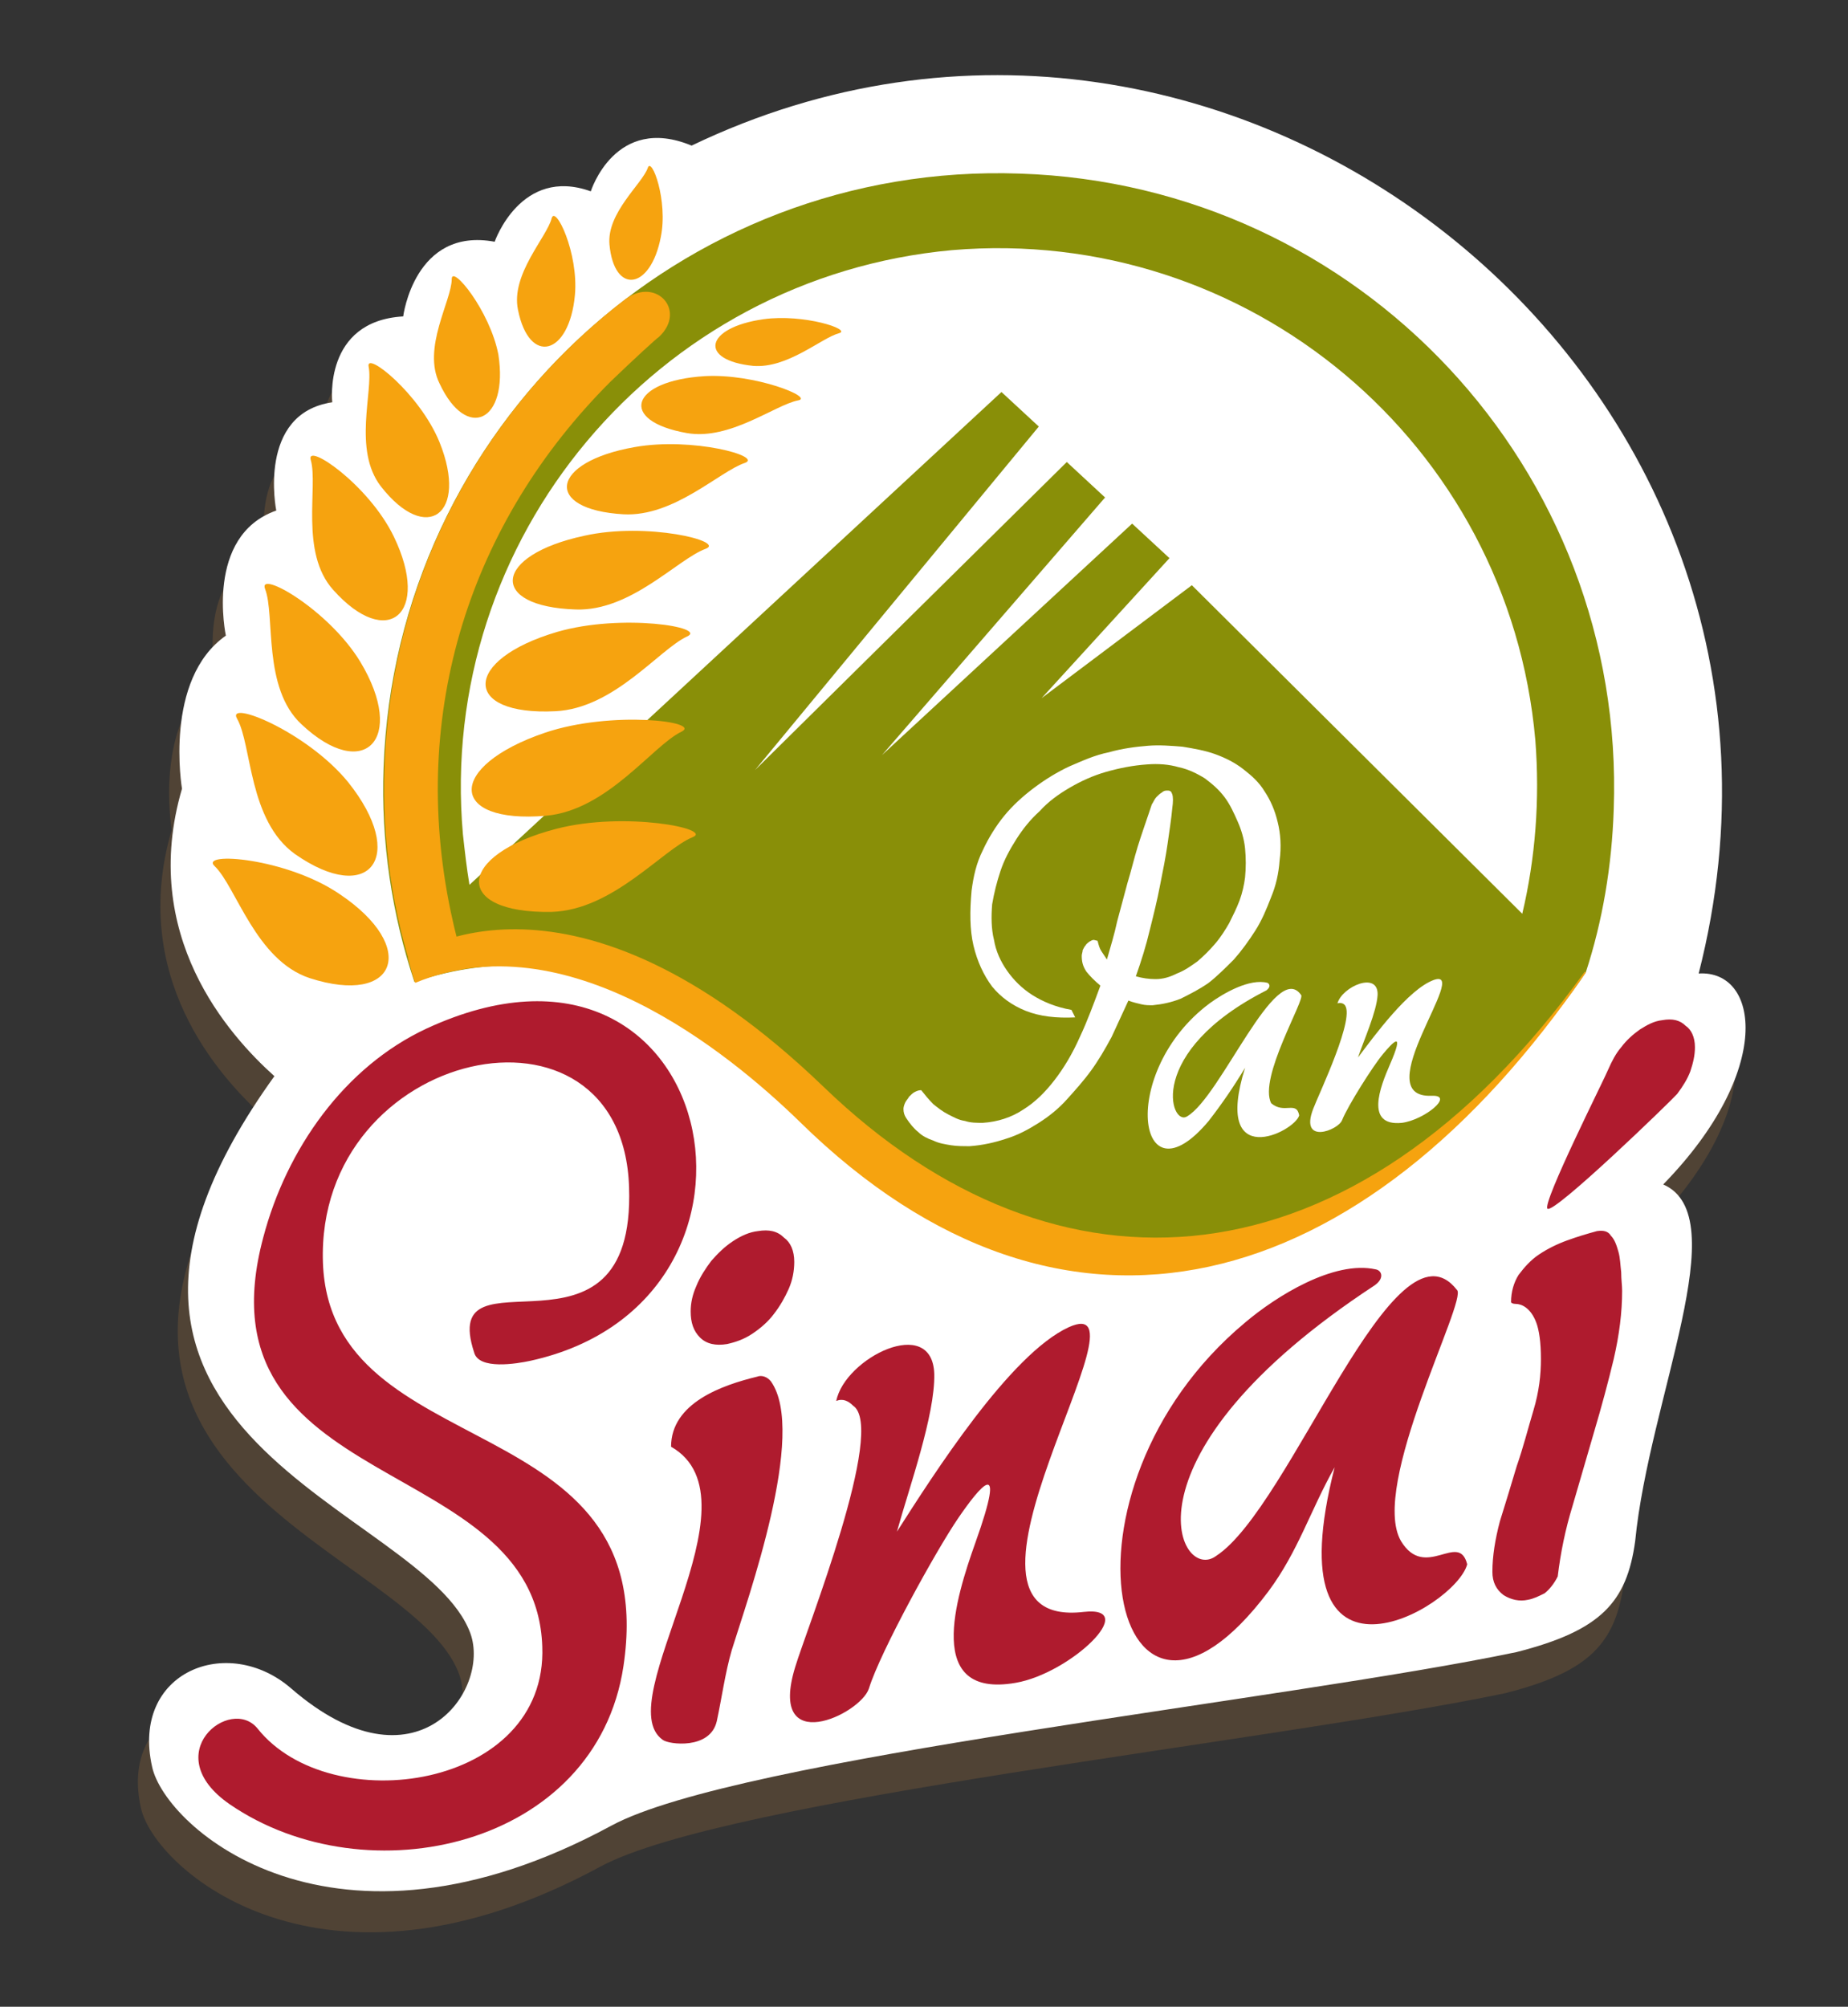
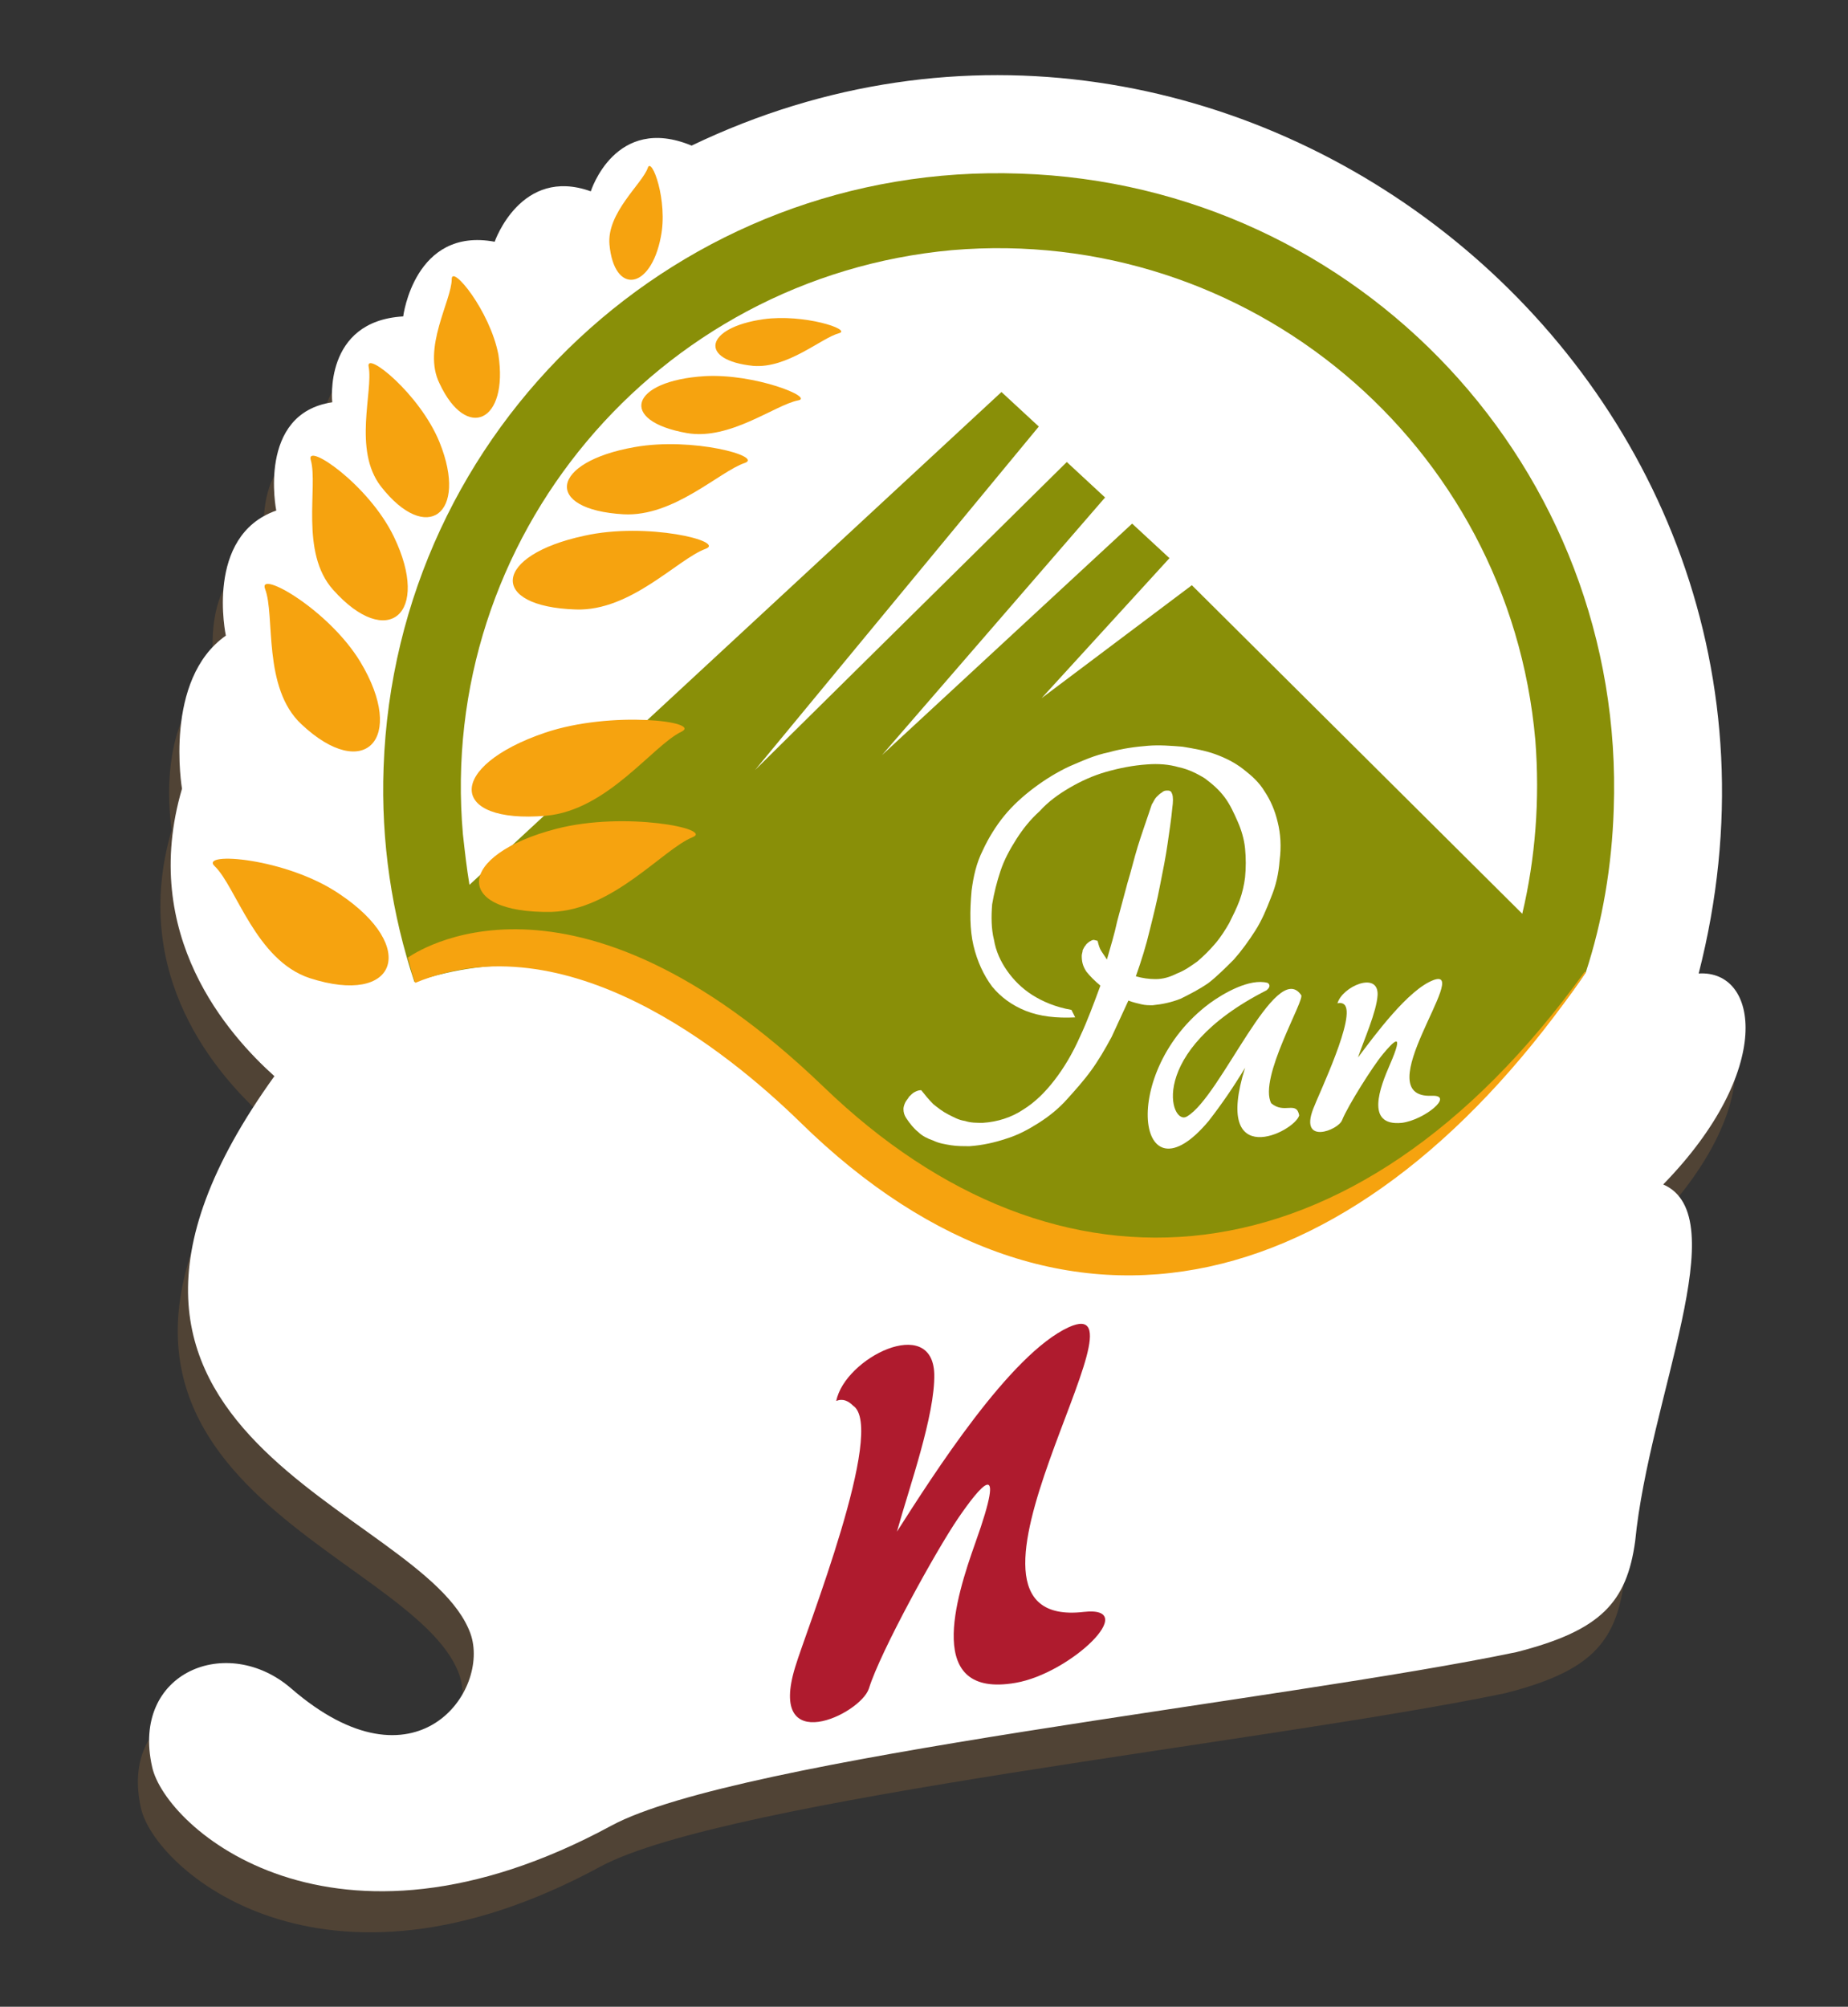
<svg xmlns="http://www.w3.org/2000/svg" xmlns:xlink="http://www.w3.org/1999/xlink" id="Capa_1" x="0px" y="0px" viewBox="80 194.1 198 215" style="enable-background:new 80 194.1 198 215;" xml:space="preserve">
  <rect x="80" y="194.1" width="198" height="215" fill="#333333" stroke="none" />
  <style type="text/css">
	.st0{opacity:0.2;fill:#C6833E;enable-background:new    ;}
	.st1{fill:#FFFFFF;}
	.st2{fill:#AF1B2E;}
	.st3{fill:#898F08;}
	.st4{clip-path:url(#SVGID_2_);fill:#F6A30F;}
	.st5{fill:#F6A30F;}
</style>
  <g>
    <path class="st0" d="M257.1,325.4c11.9-12.2,10.3-23,3.8-22.6c16.3-63.6-50.2-116.4-107.9-88.7c-8.2-3.4-10.8,4.9-10.8,4.9   c-7.5-2.7-10.3,5.4-10.3,5.4c-8.6-1.6-9.8,8-9.8,8c-8.6,0.5-7.6,9.2-7.6,9.2c-8.1,1.2-6,11.6-6,11.6c-7.7,2.6-5.4,13.4-5.4,13.4   c-6.7,4.7-4.7,16.4-4.7,16.4c-4.6,15.7,5,26.4,9.9,30.8c-28,38.9,16,46,20.9,59.7c2.2,6.1-5.8,17.5-19.2,5.9   c-6.8-5.9-17.2-1.8-14.9,8.4c1.4,6.5,19.3,22.5,49.2,6.3c13.5-7.3,72.2-13.4,97-18.6c9-2.3,11.8-5.3,12.7-11.9   C255.6,348.3,264.9,328.9,257.1,325.4" />
    <path class="st1" d="M258.2,321c11.9-12.2,10.3-23,3.8-22.6c16.3-63.6-50.2-116.4-107.9-88.7c-8.2-3.4-10.8,4.9-10.8,4.9   c-7.5-2.7-10.3,5.4-10.3,5.4c-8.6-1.6-9.8,8-9.8,8c-8.6,0.5-7.6,9.2-7.6,9.2c-8.1,1.2-6,11.6-6,11.6c-7.7,2.7-5.4,13.4-5.4,13.4   c-6.7,4.7-4.7,16.4-4.7,16.4c-4.6,15.7,5,26.4,9.9,30.8c-28,38.9,16,46,21,59.7c2.2,6.1-5.8,17.5-19.2,5.9   c-6.8-5.9-17.2-1.8-14.9,8.4c1.4,6.5,19.3,22.5,49.2,6.3c13.5-7.3,72.2-13.4,97-18.6c9-2.3,11.8-5.3,12.7-11.9   C256.7,343.9,266,324.4,258.2,321" />
-     <path class="st2" d="M261.6,306.3c0,0.9-0.2,1.7-0.5,2.6c-0.3,0.8-0.8,1.6-1.4,2.4c-0.6,0.7-13.2,12.9-13.9,12.3   c-0.6-0.6,6.2-14.1,6.5-14.9c0.4-0.9,0.8-1.7,1.4-2.4c0.6-0.8,1.3-1.4,2-1.9c0.8-0.5,1.5-0.9,2.4-1c1.1-0.2,1.9,0,2.5,0.6   C261.2,304.4,261.6,305.2,261.6,306.3 M130.8,339c-3.9-11.9,17.3,3,16.6-17.7c-0.7-22.1-33.6-15-32.8,8.1   c0.8,21.9,36.4,15.1,32.2,43.2c-2.9,19.4-27.5,24.9-42.2,14.8c-7.8-5.4,0.1-11.7,3-8.1c7.8,9.8,31.1,6.5,30.5-8.8   c-0.7-20.9-37.3-16.1-29.9-43.8c2.5-9.5,8.7-18.3,17.5-22.4c31.3-14.5,40.4,29.2,11.1,35.6C135.4,340.2,131.3,340.9,130.8,339    M151.9,349.1c0-4.7,5.5-6.6,9.2-7.5c0.5-0.2,1.1,0,1.5,0.5c3.9,5.5-2.5,23.3-4.2,28.8c-0.7,2.4-1.1,5.3-1.6,7.6   c-0.7,3.1-5.2,2.5-5.8,2C145.2,376.4,161.9,354.8,151.9,349.1 M165.1,329.3c0,1-0.2,2-0.6,2.9s-0.9,1.8-1.6,2.7   c-0.6,0.8-1.4,1.5-2.3,2.1s-1.8,0.9-2.7,1.1c-1.2,0.2-2.2,0-2.9-0.7c-0.7-0.7-1-1.6-1-2.8c0-0.9,0.2-1.8,0.6-2.7   c0.4-1,1-1.9,1.6-2.7c0.7-0.8,1.4-1.5,2.3-2.1s1.8-1,2.7-1.1c1.2-0.2,2.1,0,2.8,0.7C164.7,327.2,165.1,328.1,165.1,329.3    M223,351.3c-2.6,4.6-3.9,9-7.1,13.3c-16.6,22.1-24.2-10.7-2.5-28.8c3.3-2.8,9.5-6.7,14-5.7c0.6,0.1,1,0.9-0.1,1.7   c-27.9,18.3-21,32-17,29c8-5.2,19.1-37.1,25.8-28.5c1.2,1-9.4,21-6,26.9c2.6,4.3,6.2-1.1,7.1,2.5   C235.9,366.5,216.3,377.5,223,351.3 M243.7,365.5c-0.9,0.2-1.8,0-2.6-0.5c-0.8-0.6-1.2-1.4-1.2-2.5c0-1.7,0.3-3.5,0.8-5.4   c0.6-1.9,1.2-3.9,1.8-5.9c0.7-2,1.2-4,1.8-6s0.8-3.8,0.8-5.5c0-1.8-0.2-3.1-0.5-3.9s-0.7-1.3-1.1-1.6c-0.4-0.3-0.8-0.4-1.1-0.4   s-0.5-0.1-0.5-0.2c0-1.1,0.3-2.1,0.8-2.9c0.6-0.8,1.3-1.6,2.2-2.2c0.9-0.6,1.9-1.1,3-1.5s2.1-0.7,3.2-1c0.7-0.1,1.2,0,1.5,0.5   c0.4,0.4,0.6,1,0.8,1.7c0.2,0.7,0.2,1.4,0.3,2.2c0,0.8,0.1,1.4,0.1,2c0,2.3-0.3,4.7-0.9,7.3c-0.6,2.5-1.3,5.1-2.1,7.8l-2.3,7.9   c-0.8,2.6-1.3,5.1-1.6,7.6c-0.4,0.8-0.9,1.4-1.4,1.8C244.9,365.1,244.3,365.4,243.7,365.5" />
    <path class="st3" d="M252.9,280.8c-0.2,6.1-1.2,12-3,17.5c-13.9,20.8-49.6,44.9-73.2,23.4c-21.2-19.4-34.8-28.2-52.3-22.4   c-2.4-7.2-3.6-15-3.3-23c1.3-36.4,31.8-64.9,68.2-63.6C225.7,213.9,254.2,244.4,252.9,280.8 M129.6,283.5c0.2,1.8,0.4,3.6,0.7,5.4   l57-52.8l4,3.7l-30.4,36.8l33.4-33l4.1,3.8L174.5,275l26.8-24.8l4,3.7l-13.7,15l16.1-12.1l35.4,35.2c1.4-5.9,1.9-12.2,1.4-18.6   c-2.8-31.8-30.8-55.2-62.5-52.5C150.3,223.8,126.8,251.8,129.6,283.5" />
    <g>
      <defs>
-         <path id="SVGID_1_" d="M129.6,283.5c-2.8-31.7,20.7-59.7,52.5-62.5c31.7-2.8,59.7,20.7,62.5,52.5c0.6,6.4,0.1,12.6-1.4,18.6     l-35.4-35.2L191.7,269l13.7-15l-4-3.7L174.5,275l23.9-27.7l-4.1-3.8l-33.4,33l30.4-36.8l-4-3.7l-57,52.8     C130,287.1,129.7,285.3,129.6,283.5 M121.2,276.2c-0.3,8.1,0.9,15.8,3.3,23c17.5-5.7,31.1,3,52.3,22.4     c23.6,21.6,59.3-2.5,73.2-23.4c1.7-5.5,2.8-11.4,3-17.5c1.3-36.4-27.2-66.9-63.6-68.2h-2.3C151.7,212.6,122.4,240.6,121.2,276.2" />
-       </defs>
+         </defs>
      <clipPath id="SVGID_2_">
        <use xlink:href="#SVGID_1_" style="overflow:visible;" />
      </clipPath>
      <path class="st4" d="M146.7,226.4c3.4-2.9,7,0.9,3.9,3.8c-0.2,0.1-2.6,2.3-5.2,4.8c-15,15-21.6,35.4-17.1,56.8    c7.1,34.2,40.3,50.5,64.4,50.4c3.7,0.3,3.9,5.1,0,5.4c-54,0-90.8-58.6-61.6-104.2C138.8,231.6,146.7,226.4,146.7,226.4" />
    </g>
    <path class="st1" d="M178.7,310.9c0.4,0.5,0.8,1,1.3,1.5c0.5,0.4,1,0.8,1.6,1.1c0.6,0.3,1.1,0.6,1.8,0.7c0.6,0.2,1.2,0.2,1.9,0.2   c1.6-0.1,3.1-0.6,4.3-1.4c1.3-0.8,2.4-1.9,3.4-3.2c1-1.3,1.9-2.8,2.7-4.6c0.8-1.7,1.5-3.6,2.2-5.5c-0.6-0.5-1.1-1-1.5-1.5   c-0.4-0.6-0.5-1.1-0.5-1.7c0-0.2,0.1-0.4,0.1-0.6c0.1-0.2,0.2-0.4,0.3-0.5c0.1-0.2,0.3-0.3,0.4-0.4c0.2-0.1,0.3-0.2,0.5-0.2   l0.4,0.1c0.1,0.4,0.2,0.8,0.4,1.1l0.6,0.9c0.4-1.4,0.8-2.7,1.1-4.1l1.1-4.1c0.4-1.3,0.7-2.6,1.1-3.9s0.8-2.4,1.2-3.6l0.3-0.9   c0.2-0.3,0.3-0.6,0.5-0.8c0.2-0.2,0.4-0.4,0.6-0.5c0.2-0.2,0.4-0.2,0.6-0.2c0.3,0,0.4,0.1,0.5,0.4s0.1,0.8,0,1.5   c-0.1,1.1-0.3,2.4-0.5,3.8c-0.2,1.4-0.5,2.9-0.8,4.4c-0.3,1.6-0.7,3.2-1.1,4.8c-0.4,1.7-0.9,3.3-1.5,5c0.7,0.2,1.4,0.3,2.1,0.3   c0.8,0,1.5-0.2,2.3-0.6c0.8-0.3,1.5-0.8,2.2-1.3c0.7-0.6,1.3-1.2,1.9-1.9c0.6-0.7,1.1-1.5,1.5-2.2c0.4-0.8,0.8-1.6,1.1-2.4   s0.5-1.7,0.6-2.5c0.1-1,0.1-2.1,0-3.1s-0.4-2-0.8-2.9s-0.8-1.8-1.4-2.6c-0.6-0.8-1.3-1.4-2.1-2c-0.8-0.5-1.8-1-2.8-1.2   c-1-0.3-2.2-0.4-3.4-0.3c-1.5,0.1-3,0.4-4.4,0.8c-1.4,0.4-2.7,1-3.9,1.7c-1.2,0.7-2.3,1.5-3.2,2.5c-1,0.9-1.8,1.9-2.5,3   s-1.3,2.2-1.7,3.4c-0.4,1.2-0.7,2.4-0.9,3.6c-0.1,1.3-0.1,2.6,0.2,3.8c0.2,1.2,0.7,2.3,1.4,3.3s1.6,1.9,2.7,2.6s2.5,1.3,4.2,1.6   l0.4,0.8c-2,0.1-3.8-0.1-5.3-0.7c-1.5-0.6-2.7-1.5-3.6-2.6c-0.9-1.2-1.6-2.7-2-4.4c-0.4-1.7-0.4-3.7-0.2-5.9   c0.2-1.5,0.5-2.9,1.2-4.3c0.6-1.3,1.4-2.6,2.3-3.7c0.9-1.1,2-2.1,3.2-3s2.5-1.7,3.8-2.3c1.4-0.6,2.7-1.2,4.2-1.5   c1.4-0.4,2.9-0.6,4.2-0.7c1.2-0.1,2.5,0,3.7,0.1c1.2,0.2,2.4,0.4,3.5,0.8c1.1,0.4,2.1,0.9,3,1.6s1.7,1.4,2.3,2.4   c0.6,0.9,1.1,2,1.4,3.3c0.3,1.2,0.4,2.6,0.2,4.1c-0.1,1.4-0.4,2.7-0.9,3.9c-0.5,1.3-1,2.5-1.7,3.6s-1.5,2.2-2.3,3.1   c-0.9,0.9-1.8,1.8-2.7,2.5c-1,0.7-2,1.2-3,1.7c-1,0.4-2,0.6-3,0.7c-0.4,0-0.8,0-1.2-0.1s-0.9-0.2-1.4-0.4l-1.8,3.9   c-0.7,1.3-1.4,2.5-2.2,3.6s-1.7,2.1-2.6,3.1s-1.9,1.8-3,2.5c-1.1,0.7-2.2,1.3-3.5,1.7c-1.2,0.4-2.5,0.7-3.9,0.8c-0.7,0-1.4,0-2-0.1   s-1.3-0.2-1.9-0.5c-0.6-0.2-1.2-0.5-1.6-0.9c-0.5-0.4-0.9-0.9-1.3-1.5c-0.2-0.3-0.3-0.6-0.3-1c0-0.2,0.1-0.5,0.2-0.7   c0.1-0.2,0.3-0.4,0.4-0.6c0.2-0.2,0.4-0.4,0.6-0.5S178.4,310.9,178.7,310.9" />
    <path class="st5" d="M169.9,229.8c-1.9,0.5-5.5,3.8-9.2,3.5c-5.9-0.6-5.2-4.1,1.1-5C166.1,227.7,171.3,229.4,169.9,229.8" />
    <path class="st5" d="M149.4,212.1c-0.6,1.7-4.4,4.8-4.1,8.2c0.5,5.4,4.4,4.9,5.5-0.8C151.6,215.6,149.8,210.8,149.4,212.1" />
-     <path class="st5" d="M139.1,217.5c-0.5,2-4.4,6-3.6,9.8c1.2,6,5.5,4.9,6.1-1.6C142,221.2,139.5,216,139.1,217.5" />
    <path class="st5" d="M165.5,237c-2.5,0.5-7.3,4.3-11.9,3.5c-7.4-1.3-6.1-5.6,1.9-6.1C160.9,234.1,167.3,236.7,165.5,237" />
    <path class="st5" d="M128.4,224c0,2.3-3.2,7.4-1.3,11.2c2.9,6.2,7.4,4.1,6.3-3.1C132.5,227.4,128.4,222.4,128.4,224" />
    <path class="st5" d="M159.8,243.7c-2.7,0.9-7.6,5.8-13,5.5c-8.6-0.5-7.9-5.6,1.2-7.2C154.2,240.9,161.8,243,159.8,243.7" />
    <path class="st5" d="M119.5,233.4c0.5,2.6-1.7,8.9,1.3,12.8c4.9,6.3,9.4,3,6.3-4.7C125,236.3,119.1,231.6,119.5,233.4" />
    <path class="st5" d="M155.6,252.9c-3,1.1-8,6.7-13.9,6.5c-9.4-0.3-8.9-5.8,0.9-7.9C149.3,250,157.8,252.1,155.6,252.9" />
    <path class="st5" d="M113.3,243.4c0.8,2.8-1.2,9.9,2.4,13.9c5.8,6.5,10.5,2.6,6.5-5.7C119.5,246,112.7,241.4,113.3,243.4" />
-     <path class="st5" d="M153.6,262.3c-3,1.4-7.8,7.7-14.1,8c-10,0.5-10-5.5,0.2-8.5C146.6,259.8,155.9,261.3,153.6,262.3" />
    <path class="st5" d="M108.4,257.2c1.1,2.8-0.3,10.6,3.9,14.5c6.7,6.3,11.3,1.6,6.3-6.7C115.2,259.4,107.6,255.1,108.4,257.2" />
    <path class="st5" d="M153,272.5c-3.1,1.5-7.9,8.4-14.5,9c-10.5,0.9-10.7-5.3-0.1-8.9C145.5,270.2,155.3,271.4,153,272.5" />
-     <path class="st5" d="M105.4,271.1c1.6,2.8,1.2,10.9,6.2,14.5c8,5.6,12.1,0.3,5.7-7.7C112.9,272.5,104.2,269,105.4,271.1" />
    <path class="st5" d="M103,286.9c2.3,2.2,4.4,10.1,10.2,12c9.3,3,11.7-3.3,3.2-9C110.7,286,101.3,285.3,103,286.9" />
    <path class="st5" d="M154.2,283.8c-3.2,1.3-8.5,7.8-15.1,8c-10.6,0.2-10.3-6.1,0.5-8.9C146.9,281,156.5,282.9,154.2,283.8" />
    <path class="st5" d="M123.7,296.7c0.6-0.4,17.4-12.3,44.6,13.9c24.9,24,56.6,22.2,81.5-12.4l0.1,0.1c-23.8,34.8-55.8,43.9-84.2,16   c-7.8-7.6-25.1-21.6-41.2-14.9C124.4,299.4,123.7,296.7,123.7,296.7" />
    <path class="st2" d="M169.6,344.2c0.9-4.6,10.3-9.3,10.5-2.9c0.1,4.4-2.7,12.2-4,16.9c3.9-6.1,12.1-19,18.4-21.9   c9.7-4.4-15.8,32.5,1.6,30.5c6.2-0.7-1.4,6.6-7.3,7.6c-9.8,1.7-6.4-9.1-4.3-15c3.5-9.8,0.4-5.9-1.8-2.7c-2.4,3.5-8.4,14.4-9.6,18.3   c-0.9,2.8-10.9,7.5-7.9-2.3c1.2-4,9.8-25.6,6.2-28C170.9,344.2,170.3,343.9,169.6,344.2" />
    <path class="st1" d="M213.4,308.5c-1.2,2-2.5,3.9-3.9,5.7c-7.7,9.2-9.7-5.3,0.1-12.6c1.5-1.1,4.3-2.7,6.2-2.2   c0.2,0.1,0.4,0.4-0.1,0.8c-13,6.6-10.3,14.7-8.5,13.5c3.6-2.1,9.5-16.9,12.2-13c0.5,0.4-4.6,8.9-3.2,11.6c1.4,1.2,2.7-0.3,3,1.3   C218.7,315.4,209.9,319.7,213.4,308.5" />
    <path class="st1" d="M223.3,301.6c0.5-1.8,4.4-3.5,4.3-0.9c-0.1,1.8-1.5,4.9-2.1,6.7c1.8-2.4,5.4-7.3,8.1-8.3   c4.1-1.5-7.3,12.7-0.2,12.4c2.5-0.1-0.8,2.6-3.2,2.9c-4,0.4-2.3-3.9-1.3-6.2c1.7-3.9,0.3-2.4-0.7-1.2c-1.1,1.3-3.8,5.6-4.4,7.1   c-0.4,1.1-4.6,2.7-3.1-1.2c0.6-1.6,4.7-10.1,3.3-11.2C223.9,301.6,223.6,301.5,223.3,301.6" />
  </g>
</svg>